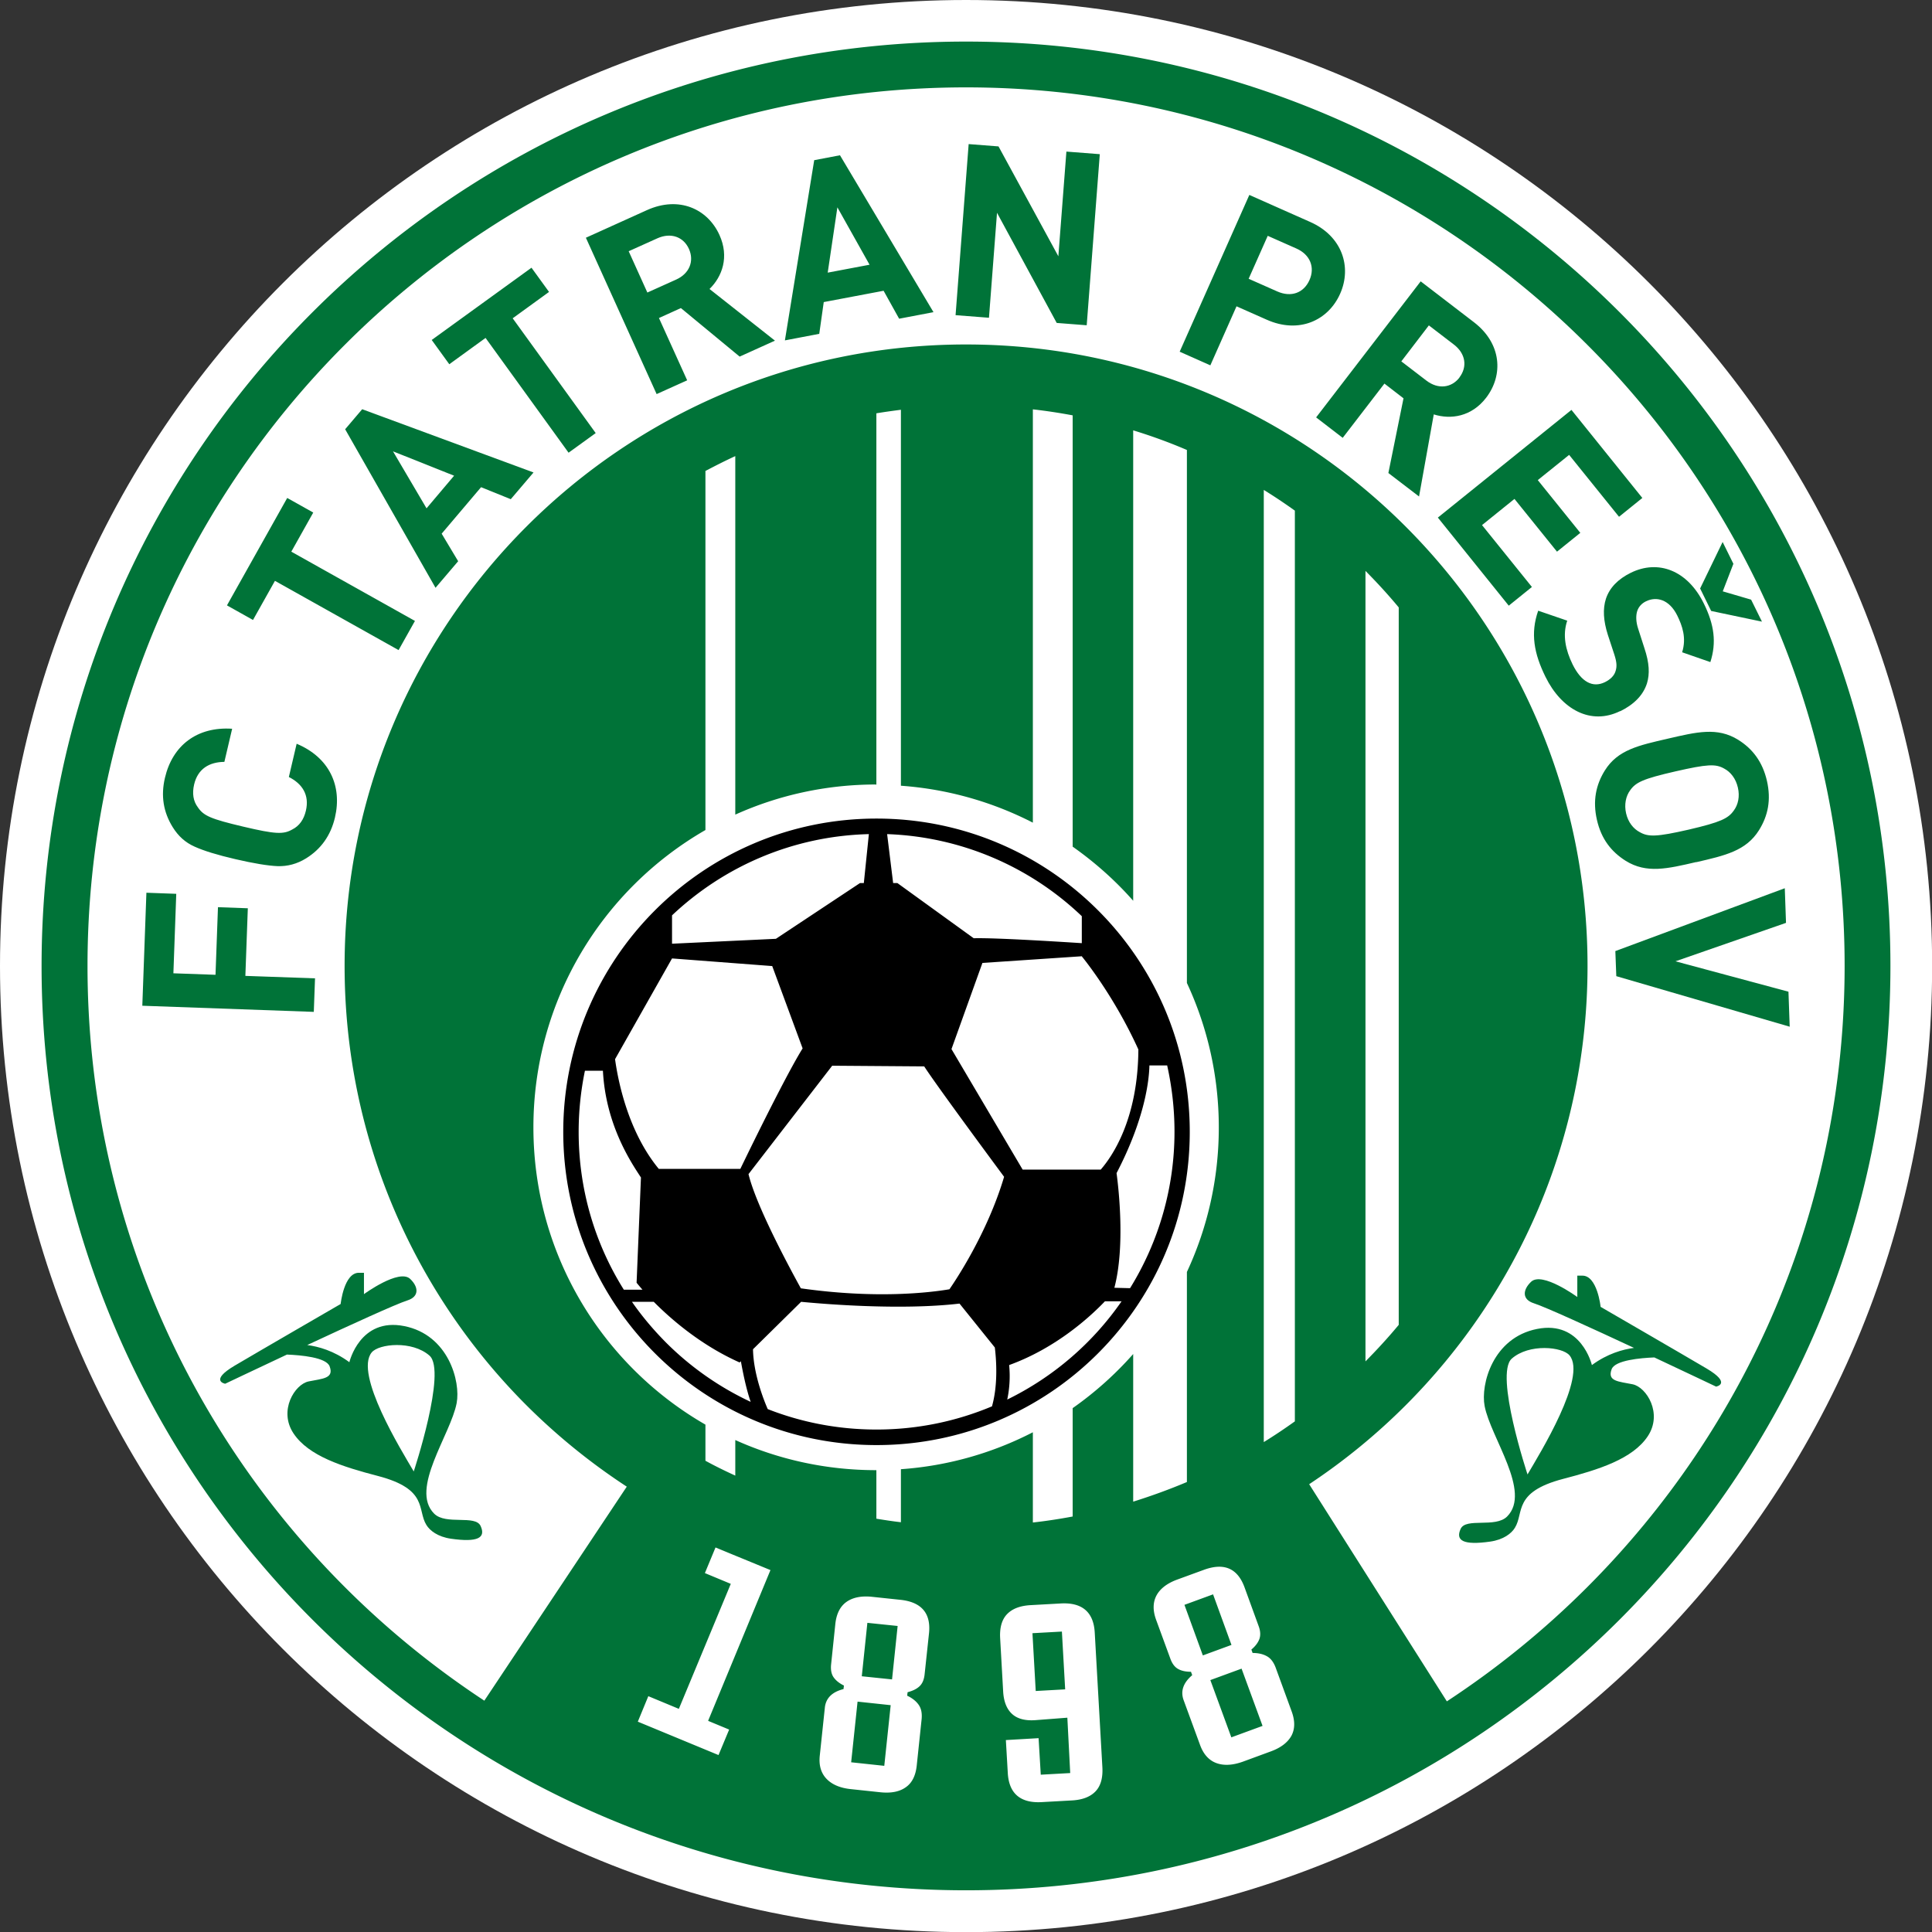
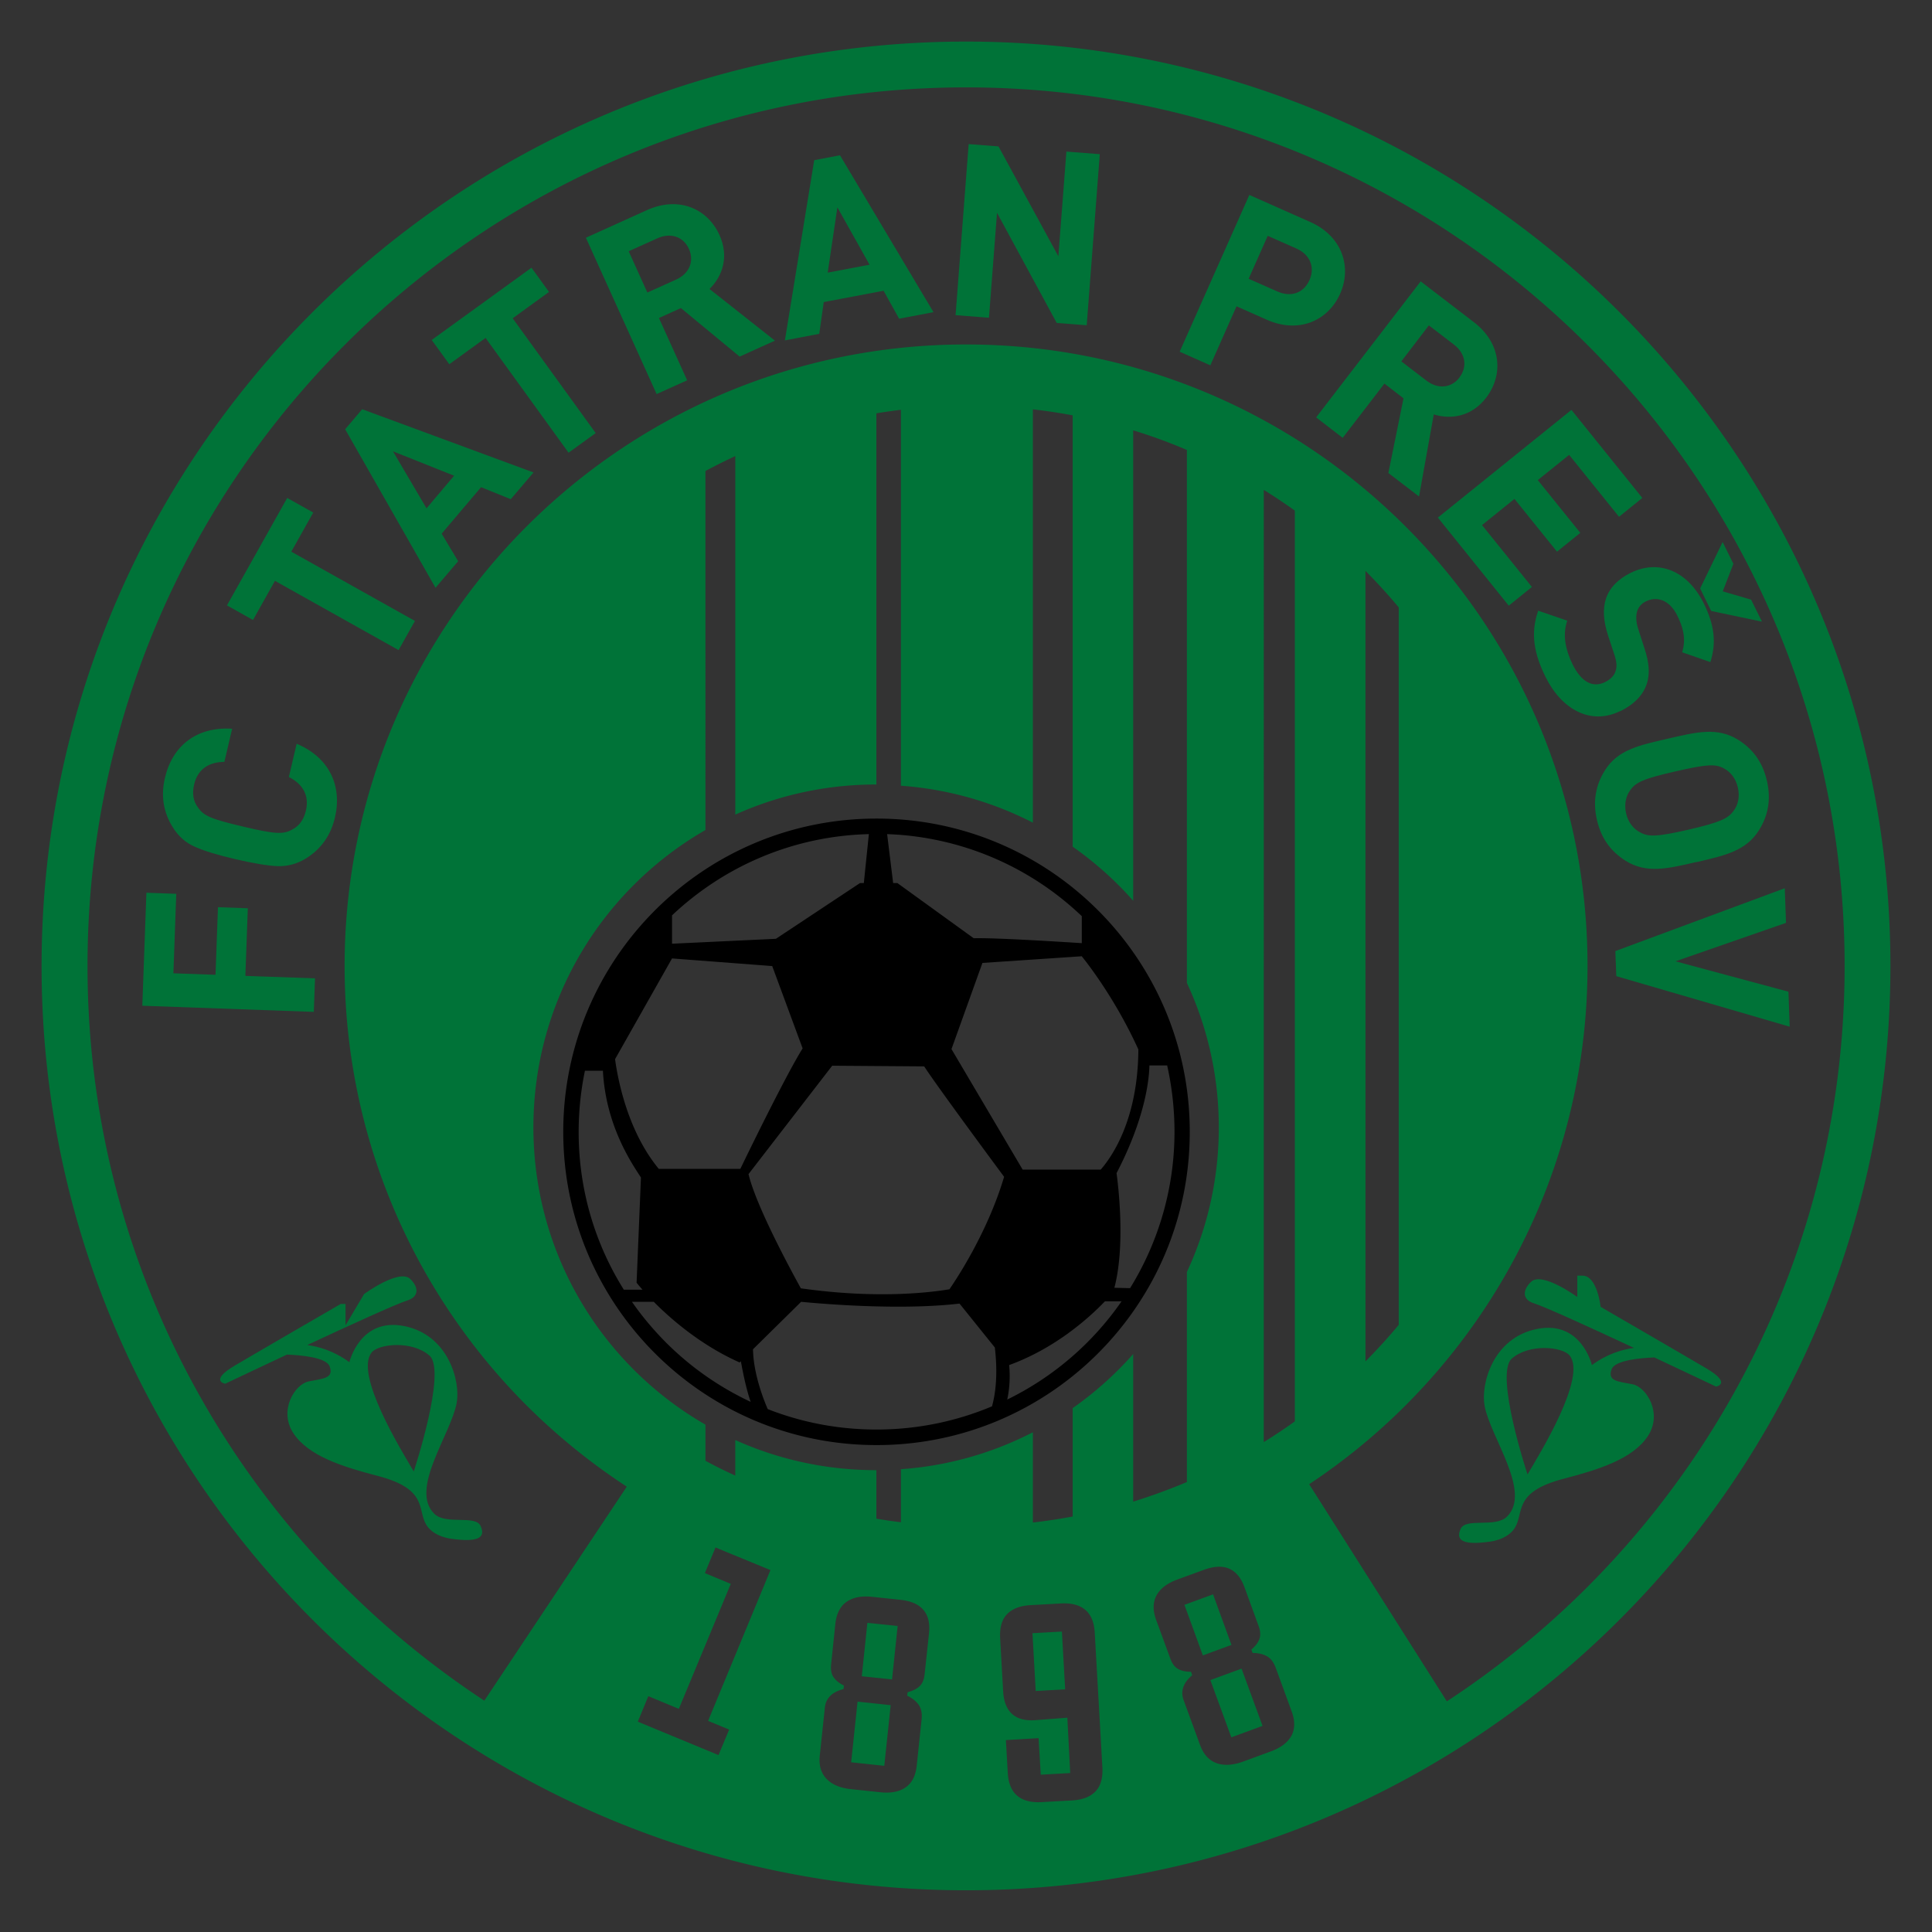
<svg xmlns="http://www.w3.org/2000/svg" id="Layer_1" version="1.1" viewBox="0 0 141.73 141.73">
  <rect x="0" y="0" width="141.73" height="141.73" fill="#333333" stroke="none" />
  <defs>
    <style>.st1{fill-rule:evenodd;fill:#007338}</style>
  </defs>
-   <path d="M70.87 0c39.14 0 70.87 31.73 70.87 70.87s-31.73 70.87-70.87 70.87S0 110 0 70.87 31.73 0 70.87 0" style="fill-rule:evenodd;fill:#fff" />
  <path d="M80.75 85.8h-5.73l-5.22-8.84 2.27-6.32 7.3-.49v.02s2.32 2.8 4.14 6.82c-.03 5.08-1.89 7.81-2.76 8.81m-25.84.33c.55 2.29 2.92 6.71 3.84 8.38 5.55.79 9.48.31 10.9.07.38-.55 2.77-4.07 4.01-8.25-1.14-1.54-5.06-6.85-5.86-8.1l-6.75-.05-6.13 7.94ZM49.3 70.31l-4.18 7.39c.21 1.53.93 5.29 3.21 8.05h5.98c.98-2.03 3.45-7.05 4.57-8.84l-2.23-6.04-7.35-.56Zm-3.53 24.3h1.36c-.28-.32-.43-.51-.43-.51l.32-7.72c-.65-1-2.58-3.78-2.79-7.83h-1.32c-.3 1.45-.46 2.95-.46 4.49 0 4.25 1.21 8.22 3.32 11.58Zm9.3 8.23c-.35-1-.6-2.32-.72-2.98l-.09.09c-2.83-1.26-5.02-3.16-6.3-4.45h-1.6c.74 1.07 1.58 2.06 2.49 2.98 1.79 1.79 3.89 3.27 6.22 4.36Zm17.72.33h-.02c.44-1.54.33-3.34.21-4.32l-2.59-3.22c-4.35.51-10.07.02-11.62-.13l-3.53 3.48c.03 1.82.8 3.75 1.08 4.39 2.47.97 5.16 1.5 7.98 1.5 3.01 0 5.88-.61 8.49-1.71Zm9.48-7.71h-1.21c-1.08 1.13-3.58 3.43-7.03 4.68a8.26 8.26 0 0 1-.14 2.53 21.89 21.89 0 0 0 8.39-7.21Zm3.33-17.3h-1.28c-.02.94-.26 3.77-2.41 7.9.15 1.1.64 5.38-.16 8.41l1.15.03a21.8 21.8 0 0 0 3.26-11.48c0-1.67-.19-3.3-.54-4.87ZM65.08 61.2l.44 3.58h.31l5.6 4.05c1.54-.05 6.7.28 7.93.36v-1.98a21.774 21.774 0 0 0-14.29-6.02ZM49.3 67.15v2.08l7.62-.36 6.17-4.09h.28l.37-3.59c-5.59.14-10.65 2.38-14.44 5.96Zm15-7.1c6.35 0 12.09 2.57 16.25 6.73s6.73 9.9 6.73 16.25-2.57 12.09-6.73 16.25-9.9 6.73-16.25 6.73-12.09-2.57-16.25-6.73-6.73-9.9-6.73-16.25 2.57-12.09 6.73-16.25 9.9-6.73 16.25-6.73Z" style="fill-rule:evenodd" />
  <path d="M102.61 44.55v52.64c-.77.93-1.59 1.82-2.44 2.68V41.88c.85.86 1.67 1.75 2.44 2.68m-7.62-7.1v66.81c-.74.53-1.5 1.04-2.28 1.52V35.94c.78.48 1.54.99 2.28 1.52ZM64.27 57.57h.02V30.32c.6-.1 1.19-.18 1.8-.26v27.58c3.47.25 6.74 1.2 9.68 2.71V30.03c.98.11 1.96.26 2.92.44v31.64c1.63 1.15 3.13 2.48 4.44 3.97V31.57c1.34.41 2.66.89 3.94 1.44v39.1c1.5 3.22 2.34 6.81 2.34 10.6s-.84 7.38-2.34 10.6v15.41c-1.28.54-2.6 1.02-3.94 1.44V99.33a25.38 25.38 0 0 1-4.44 3.97v7.95c-.96.18-1.93.33-2.92.44v-6.62a24.912 24.912 0 0 1-9.68 2.71v3.89c-.6-.07-1.2-.16-1.8-.26v-3.56h-.02c-3.68 0-7.18-.79-10.33-2.21v2.61c-.74-.34-1.48-.7-2.19-1.09v-2.65c-7.54-4.34-12.62-12.48-12.62-21.81s5.08-17.47 12.62-21.81V34.55c.72-.38 1.45-.75 2.19-1.09v26.3c3.15-1.42 6.65-2.21 10.33-2.21Zm6.6-32.3c12.59 0 23.99 5.1 32.24 13.35 8.25 8.25 13.35 19.65 13.35 32.24s-5.1 23.99-13.35 32.24a45.736 45.736 0 0 1-7.07 5.78l10.1 15.93c3.72-2.44 7.17-5.25 10.3-8.38 11.66-11.66 18.88-27.78 18.88-45.57s-7.21-33.91-18.88-45.57C104.78 13.63 88.66 6.41 70.87 6.41S36.96 13.62 25.3 25.29C13.64 36.95 6.42 53.07 6.42 70.86s7.21 33.91 18.88 45.57c3.11 3.11 6.54 5.9 10.23 8.33l10.45-15.7a46.283 46.283 0 0 1-7.35-5.96c-8.25-8.25-13.35-19.65-13.35-32.24s5.1-23.99 13.35-32.24c8.25-8.25 19.65-13.35 32.24-13.35Zm-18.9 100.98 1.52.63-.78 1.87-5.92-2.45.77-1.87 2.24.93 3.81-9.17-1.9-.79.78-1.88 1.28.53.83.34 1.92.79-4.57 11.05Zm10.47 3.03 2.43.26.47-4.45-2.43-.26-.47 4.45Zm3.41-10-2.22-.23-.41 3.92 2.22.23.41-3.92Zm.71 5.12c.36.17.64.39.83.66.19.27.26.61.22 1.05l-.36 3.42c-.08.73-.34 1.26-.8 1.58-.46.33-1.08.45-1.86.37l-2.16-.23c-.8-.08-1.4-.34-1.8-.76-.4-.42-.57-.99-.49-1.71l.37-3.5c.07-.7.53-1.16 1.37-1.37l.03-.26c-.35-.17-.6-.38-.76-.61-.16-.23-.22-.55-.18-.94l.31-2.97c.08-.74.35-1.28.81-1.61.46-.33 1.09-.46 1.87-.38l2.08.22c1.56.16 2.27.99 2.11 2.47l-.32 2.99c-.04.39-.16.68-.37.88-.21.2-.5.34-.88.44l-.03.26Zm9.42-.35 1.08-.06 1.08-.06-.12-2.12-.12-2.12-1.08.06-1.08.06.12 2.12.12 2.12Zm2.3 1.96-1.17.09-1.17.09c-.74.05-1.31-.1-1.7-.46-.39-.36-.61-.91-.65-1.66l-.11-1.95-.11-1.95c-.04-.76.12-1.35.5-1.75.38-.4.96-.63 1.76-.67l1.08-.06 1.08-.06c.8-.05 1.41.11 1.83.47.42.36.65.92.69 1.68l.28 4.94.28 4.94c.04.76-.12 1.35-.5 1.75-.38.4-.96.63-1.76.67l-1.08.06-1.08.06c-.8.05-1.41-.11-1.83-.47-.42-.36-.65-.92-.69-1.68l-.07-1.2-.07-1.2 1.2-.07 1.2-.07.08 1.34.08 1.34 1.08-.06 1.08-.06-.21-4.06Zm12.05 1.44 2.29-.84-1.54-4.2-2.29.84 1.54 4.2Zm-1.34-10.49-2.1.77 1.35 3.71 2.1-.77-1.35-3.71Zm2.89 4.3c.4 0 .75.07 1.04.23.29.15.51.44.66.84l1.18 3.23c.25.69.24 1.28-.02 1.77-.27.49-.77.88-1.51 1.15l-2.04.75c-.75.27-1.4.31-1.95.11s-.95-.64-1.2-1.32l-1.21-3.3c-.24-.66-.03-1.27.63-1.83l-.09-.25c-.39 0-.71-.07-.95-.21-.25-.14-.44-.4-.57-.77l-1.03-2.81c-.26-.7-.25-1.3.02-1.81.27-.5.78-.89 1.51-1.16l1.97-.72c1.48-.54 2.47-.11 2.98 1.29l1.03 2.83c.14.37.15.69.06.95-.1.27-.29.53-.59.78l.09.25ZM70.87 3.05c37.45 0 67.81 30.36 67.81 67.81s-30.36 67.81-67.81 67.81-67.82-30.35-67.82-67.8S33.41 3.05 70.87 3.05Z" class="st1" />
-   <path d="M112.06 108.17s-2.44-7.36-1.16-8.5c1.28-1.13 3.72-.87 4.24-.24 1.3 1.57-2.18 7.2-3.08 8.73m3.64-13.02s-2.57-1.88-3.38-1.11c-.62.59-.68 1.3.21 1.58.82.26 4.19 1.8 7.34 3.27-.82.11-1.95.42-3.09 1.26 0 0-.77-3.3-4.02-2.65-3.25.64-4.15 4.07-3.85 5.65.44 2.32 3.46 6.3 1.65 8.11-.86.86-3.03.06-3.41.91-.39.86.2 1.21 2.17.93.98-.14 1.56-.6 1.81-1.01.69-1.11-.16-2.62 3.54-3.59 2.61-.68 5.1-1.46 6.21-3.13 1.11-1.67-.09-3.6-1.11-3.81-1.03-.21-1.88-.21-1.54-1.11.25-.66 2.13-.82 3.13-.86 2.49 1.17 4.53 2.14 4.53 2.14s1.19-.21-.7-1.33c-1.88-1.11-7.77-4.52-7.77-4.52s-.24-2.31-1.35-2.29h-.36v1.56ZM30.35 107.95s2.44-7.36 1.16-8.5c-1.28-1.13-3.72-.87-4.24-.24-1.3 1.57 2.18 7.2 3.08 8.73m-3.64-13.01s2.57-1.88 3.38-1.11c.62.59.68 1.3-.21 1.58-.82.26-4.19 1.8-7.34 3.27.82.11 1.95.42 3.09 1.26 0 0 .77-3.3 4.02-2.65 3.25.64 4.15 4.07 3.85 5.65-.44 2.32-3.46 6.3-1.65 8.11.86.86 3.03.06 3.41.91.39.86-.2 1.21-2.17.93-.98-.14-1.56-.6-1.81-1.01-.69-1.11.16-2.62-3.54-3.59-2.61-.68-5.1-1.46-6.21-3.13-1.11-1.67.09-3.6 1.11-3.81 1.03-.21 1.88-.21 1.54-1.11-.25-.66-2.13-.82-3.13-.86-2.49 1.17-4.53 2.14-4.53 2.14s-1.19-.21.7-1.33c1.88-1.11 7.77-4.52 7.77-4.52s.24-2.31 1.35-2.29h.36v1.56Z" class="st1" />
+   <path d="M112.06 108.17s-2.44-7.36-1.16-8.5c1.28-1.13 3.72-.87 4.24-.24 1.3 1.57-2.18 7.2-3.08 8.73m3.64-13.02s-2.57-1.88-3.38-1.11c-.62.59-.68 1.3.21 1.58.82.26 4.19 1.8 7.34 3.27-.82.11-1.95.42-3.09 1.26 0 0-.77-3.3-4.02-2.65-3.25.64-4.15 4.07-3.85 5.65.44 2.32 3.46 6.3 1.65 8.11-.86.86-3.03.06-3.41.91-.39.86.2 1.21 2.17.93.98-.14 1.56-.6 1.81-1.01.69-1.11-.16-2.62 3.54-3.59 2.61-.68 5.1-1.46 6.21-3.13 1.11-1.67-.09-3.6-1.11-3.81-1.03-.21-1.88-.21-1.54-1.11.25-.66 2.13-.82 3.13-.86 2.49 1.17 4.53 2.14 4.53 2.14s1.19-.21-.7-1.33c-1.88-1.11-7.77-4.52-7.77-4.52s-.24-2.31-1.35-2.29h-.36v1.56ZM30.35 107.95s2.44-7.36 1.16-8.5c-1.28-1.13-3.72-.87-4.24-.24-1.3 1.57 2.18 7.2 3.08 8.73m-3.64-13.01s2.57-1.88 3.38-1.11c.62.59.68 1.3-.21 1.58-.82.26-4.19 1.8-7.34 3.27.82.11 1.95.42 3.09 1.26 0 0 .77-3.3 4.02-2.65 3.25.64 4.15 4.07 3.85 5.65-.44 2.32-3.46 6.3-1.65 8.11.86.86 3.03.06 3.41.91.39.86-.2 1.21-2.17.93-.98-.14-1.56-.6-1.81-1.01-.69-1.11.16-2.62-3.54-3.59-2.61-.68-5.1-1.46-6.21-3.13-1.11-1.67.09-3.6 1.11-3.81 1.03-.21 1.88-.21 1.54-1.11-.25-.66-2.13-.82-3.13-.86-2.49 1.17-4.53 2.14-4.53 2.14s-1.19-.21.7-1.33c1.88-1.11 7.77-4.52 7.77-4.52h.36v1.56Z" class="st1" />
  <path d="m12.93 65.57-2.19-.08-.3 8.29 12.58.45.09-2.46-5.11-.18.18-4.96-2.19-.08-.18 4.96-3.09-.11.21-5.83Zm8.83-11L21.19 57c.99.5 1.52 1.32 1.25 2.47-.15.65-.48 1.12-1 1.38-.65.37-1.23.35-3.6-.21s-2.9-.79-3.32-1.41c-.35-.46-.43-1.03-.28-1.68.27-1.15 1.11-1.65 2.22-1.66l.57-2.43c-2.59-.17-4.38 1.24-4.93 3.6-.31 1.31-.12 2.51.57 3.62.41.66.93 1.13 1.61 1.43.66.3 1.66.61 3 .92 1.34.31 2.37.48 3.09.51.72.02 1.42-.16 2.08-.57 1.1-.68 1.81-1.68 2.12-2.99.55-2.34-.42-4.42-2.81-5.42Zm1.22-16.97-1.91-1.07-4.42 7.88 1.91 1.07 1.61-2.87 9.07 5.08 1.2-2.14-9.07-5.08 1.61-2.87Zm16.16-2.94-12.57-4.64-1.25 1.47 6.63 11.63 1.66-1.95-1.21-2.02 2.89-3.41 2.18.88 1.66-1.95Zm-5.83.24-2.02 2.39-2.46-4.18 4.49 1.79Zm6.97-13.48-1.29-1.78-7.32 5.3 1.29 1.78 2.66-1.93 6.09 8.42 1.99-1.44-6.09-8.42 2.66-1.93Zm16.57 3.57-4.8-3.79c.93-.91 1.46-2.35.73-3.96-.87-1.92-2.97-2.88-5.31-1.83l-4.49 2.03 5.19 11.47 2.24-1.01-2.07-4.57 1.61-.73 4.31 3.56 2.59-1.17Zm-6.31-6.73c.4.89.04 1.81-.94 2.25l-2.11.95-1.37-3.03 2.11-.95c.98-.44 1.91-.11 2.31.78Zm17.94 4.64-6.86-11.51-1.89.36-2.15 13.22 2.52-.48.33-2.33 4.39-.83 1.14 2.05 2.52-.48Zm-4.69-3.48-3.07.58.71-4.79 2.36 4.21Zm15.93 4.44.96-12.55-2.45-.19-.59 7.68-4.39-8.06-2.19-.17-.96 12.55 2.45.19.59-7.7 4.38 8.08 2.19.17Zm18.59-2.31c.87-1.95.17-4.22-2.2-5.27l-4.46-1.98-5.11 11.5 2.25 1 1.92-4.33 2.21.98c2.37 1.06 4.52.06 5.39-1.9Zm-2.25-1c-.42.94-1.34 1.28-2.36.83l-2.1-.93L93 17.3l2.1.93c1.02.45 1.38 1.39.96 2.32Zm8.04 15.87 1.08-6.02c1.24.39 2.76.18 3.84-1.22 1.28-1.67 1.14-3.98-.89-5.54l-3.91-3-7.67 9.98 1.95 1.5 3.06-3.98 1.4 1.08-1.11 5.48 2.26 1.73Zm2.97-8.73c-.59.77-1.57.89-2.43.23l-1.84-1.41 2.02-2.64 1.84 1.41c.86.66 1 1.63.4 2.41Zm3.6 16.75 1.71-1.38-3.66-4.54 2.38-1.92 3.12 3.87 1.71-1.38-3.12-3.87 2.3-1.85 3.66 4.54 1.71-1.38-5.2-6.46-9.8 7.9 5.2 6.46Zm8.18 7.74c1-.49 1.69-1.17 1.97-2.05.21-.69.18-1.49-.19-2.59l-.46-1.43c-.16-.49-.17-.94-.07-1.27.11-.35.36-.59.65-.73.78-.38 1.71-.13 2.29 1.04.37.75.69 1.65.36 2.7l2.07.72c.46-1.43.29-2.74-.48-4.3-1.2-2.44-3.35-3.24-5.36-2.25-.95.47-1.55 1.1-1.82 1.9-.24.75-.19 1.61.14 2.65l.48 1.46c.18.56.19.87.09 1.19-.1.35-.38.62-.78.82-.9.44-1.74-.01-2.38-1.31-.51-1.05-.75-2.13-.39-3.2l-2.13-.73c-.58 1.66-.31 3.14.54 4.86 1.16 2.36 3.3 3.58 5.48 2.5Zm10.4-6.59-.79-1.6-2.08-.61.78-2.02-.79-1.6-1.65 3.41.81 1.65 3.71.78Zm-4.82 17.66c2.12-.49 3.66-.83 4.61-2.35.66-1.06.9-2.22.58-3.62-.32-1.39-1.05-2.35-2.11-3.01-1.53-.95-3.05-.57-5.17-.08-2.12.49-3.66.81-4.61 2.33-.66 1.06-.9 2.24-.58 3.63.32 1.4 1.05 2.33 2.11 3 1.53.95 3.06.58 5.17.09Zm-.55-2.39c-2.36.54-2.96.54-3.58.19-.48-.25-.86-.73-1.01-1.38-.15-.65-.02-1.27.3-1.7.41-.58.95-.84 3.31-1.38 2.36-.54 2.96-.56 3.58-.21.48.25.86.74 1.01 1.4.15.65.02 1.25-.3 1.68-.41.58-.95.85-3.31 1.4Zm7.41 14.45-.09-2.56-8.29-2.23 8.11-2.82-.09-2.54-12.43 4.61.07 1.84 12.73 3.71Z" style="fill:#007338" />
</svg>